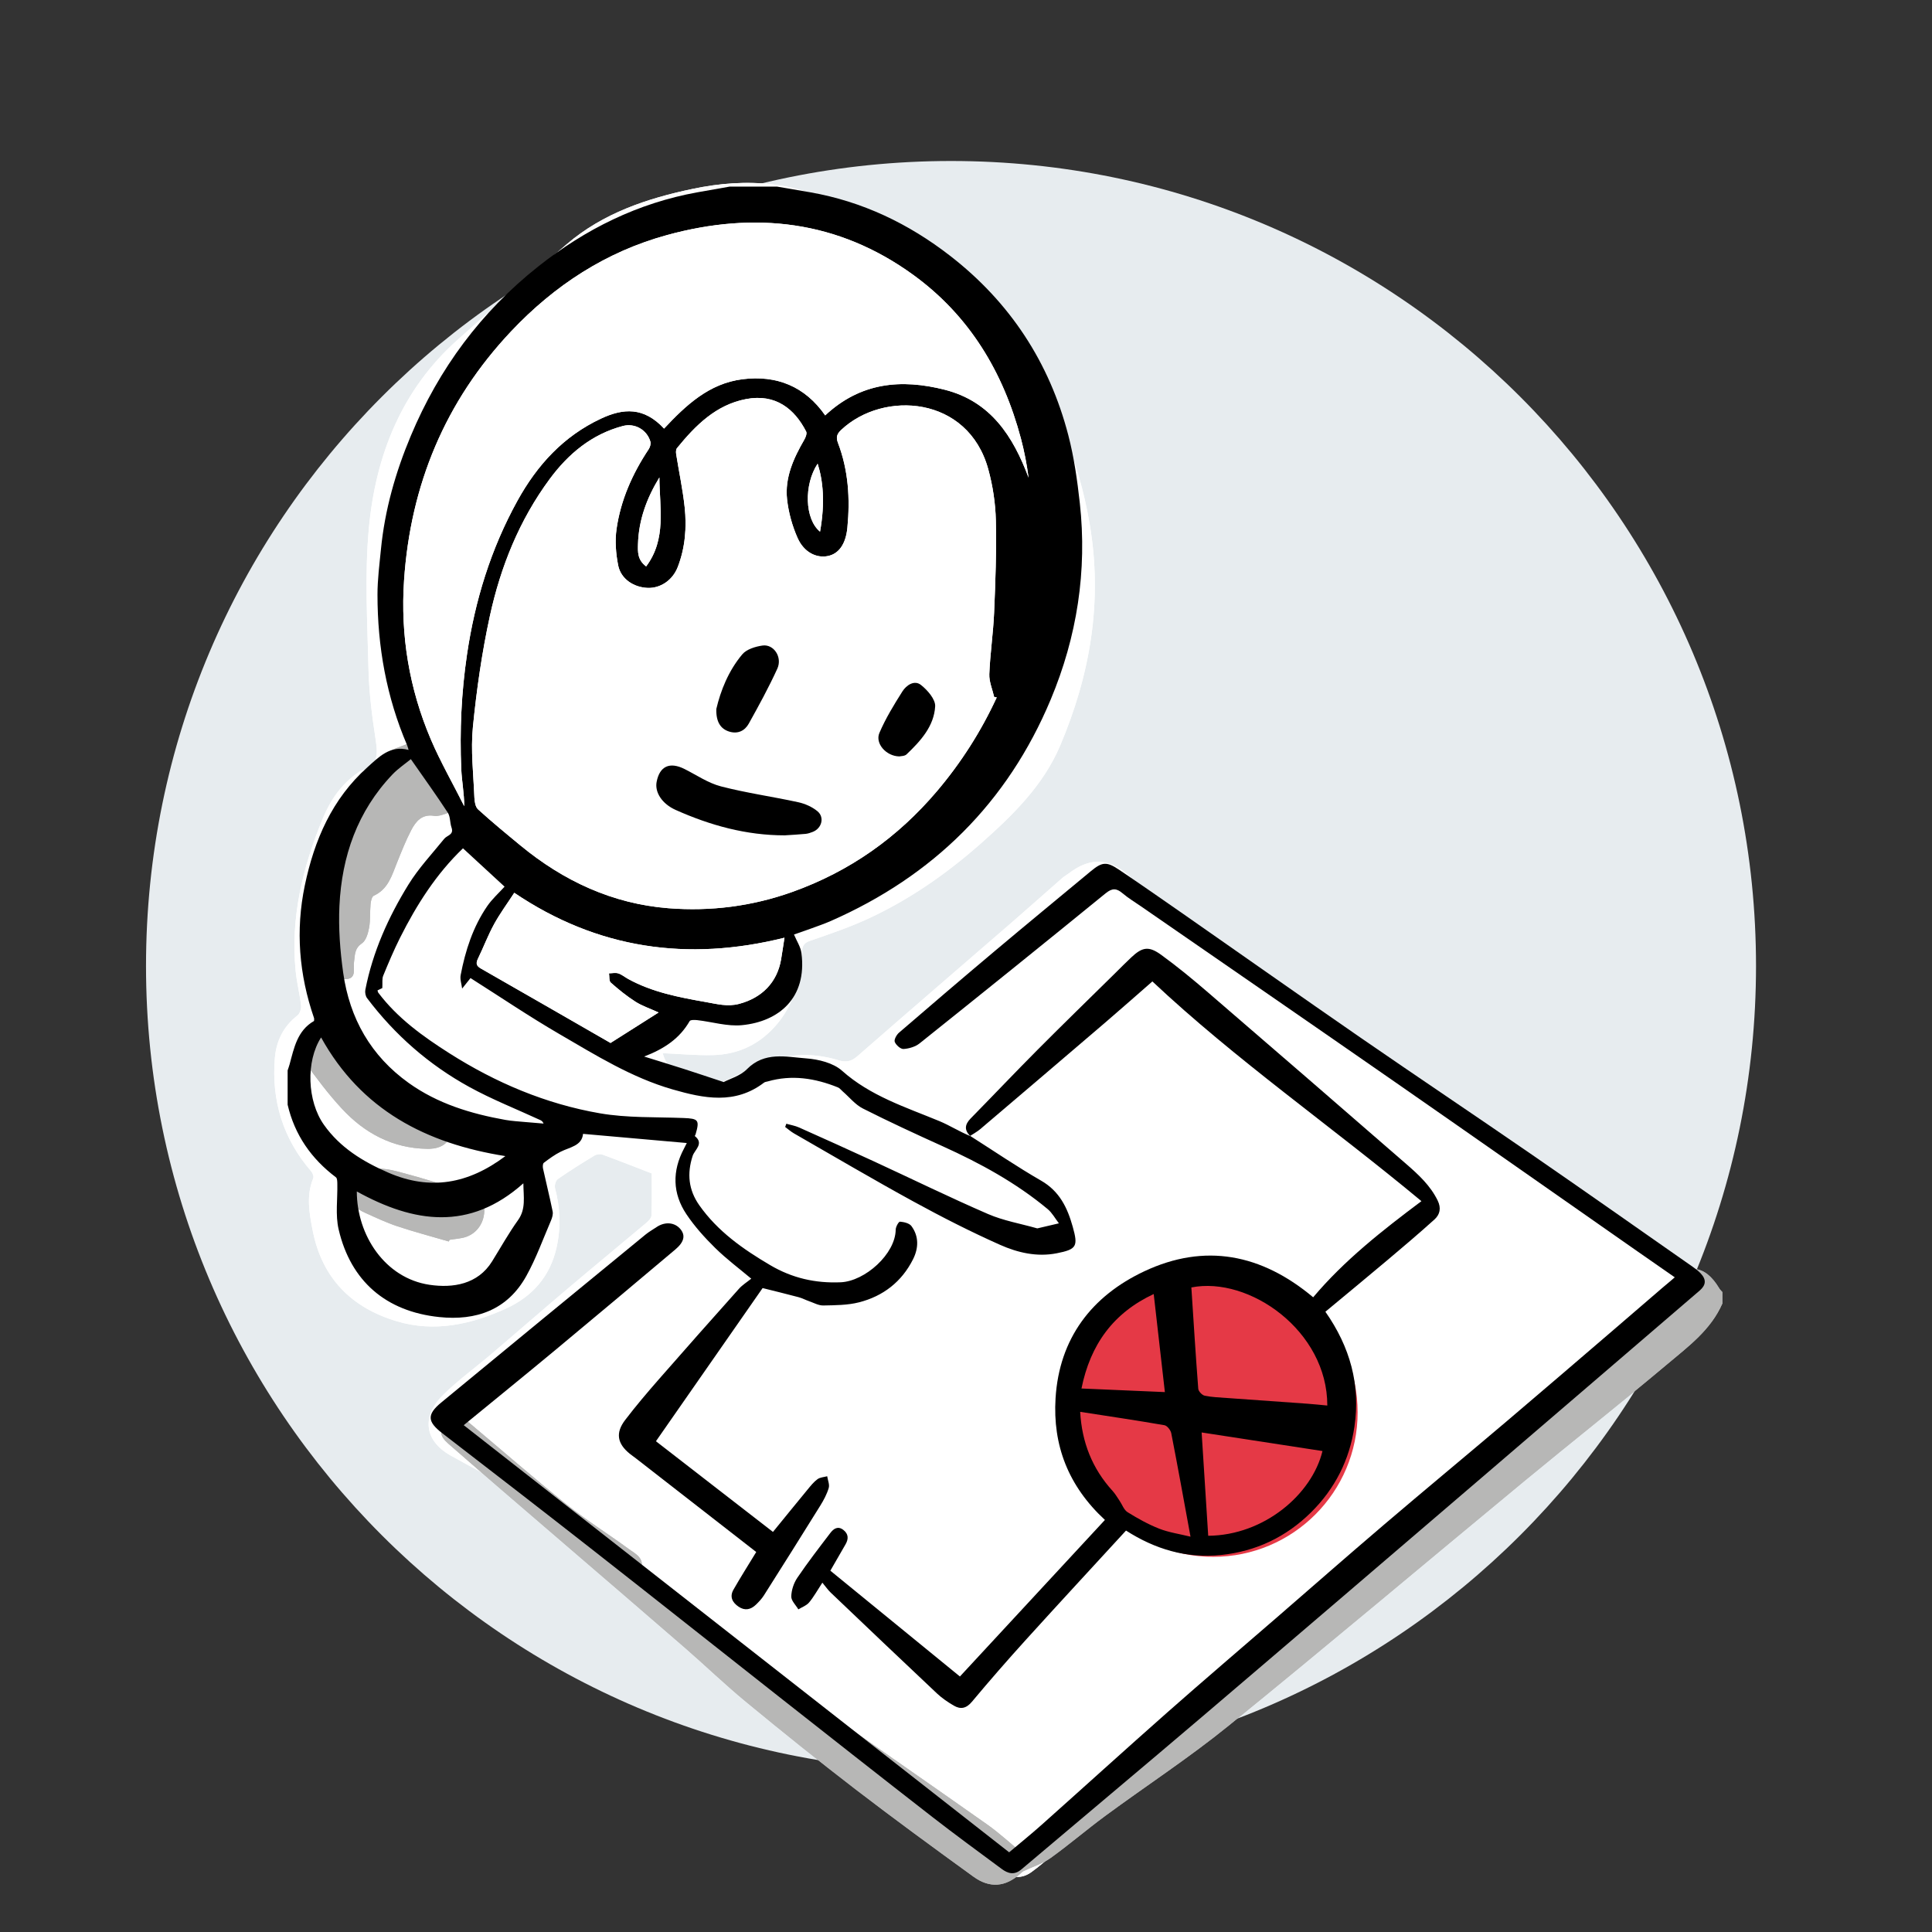
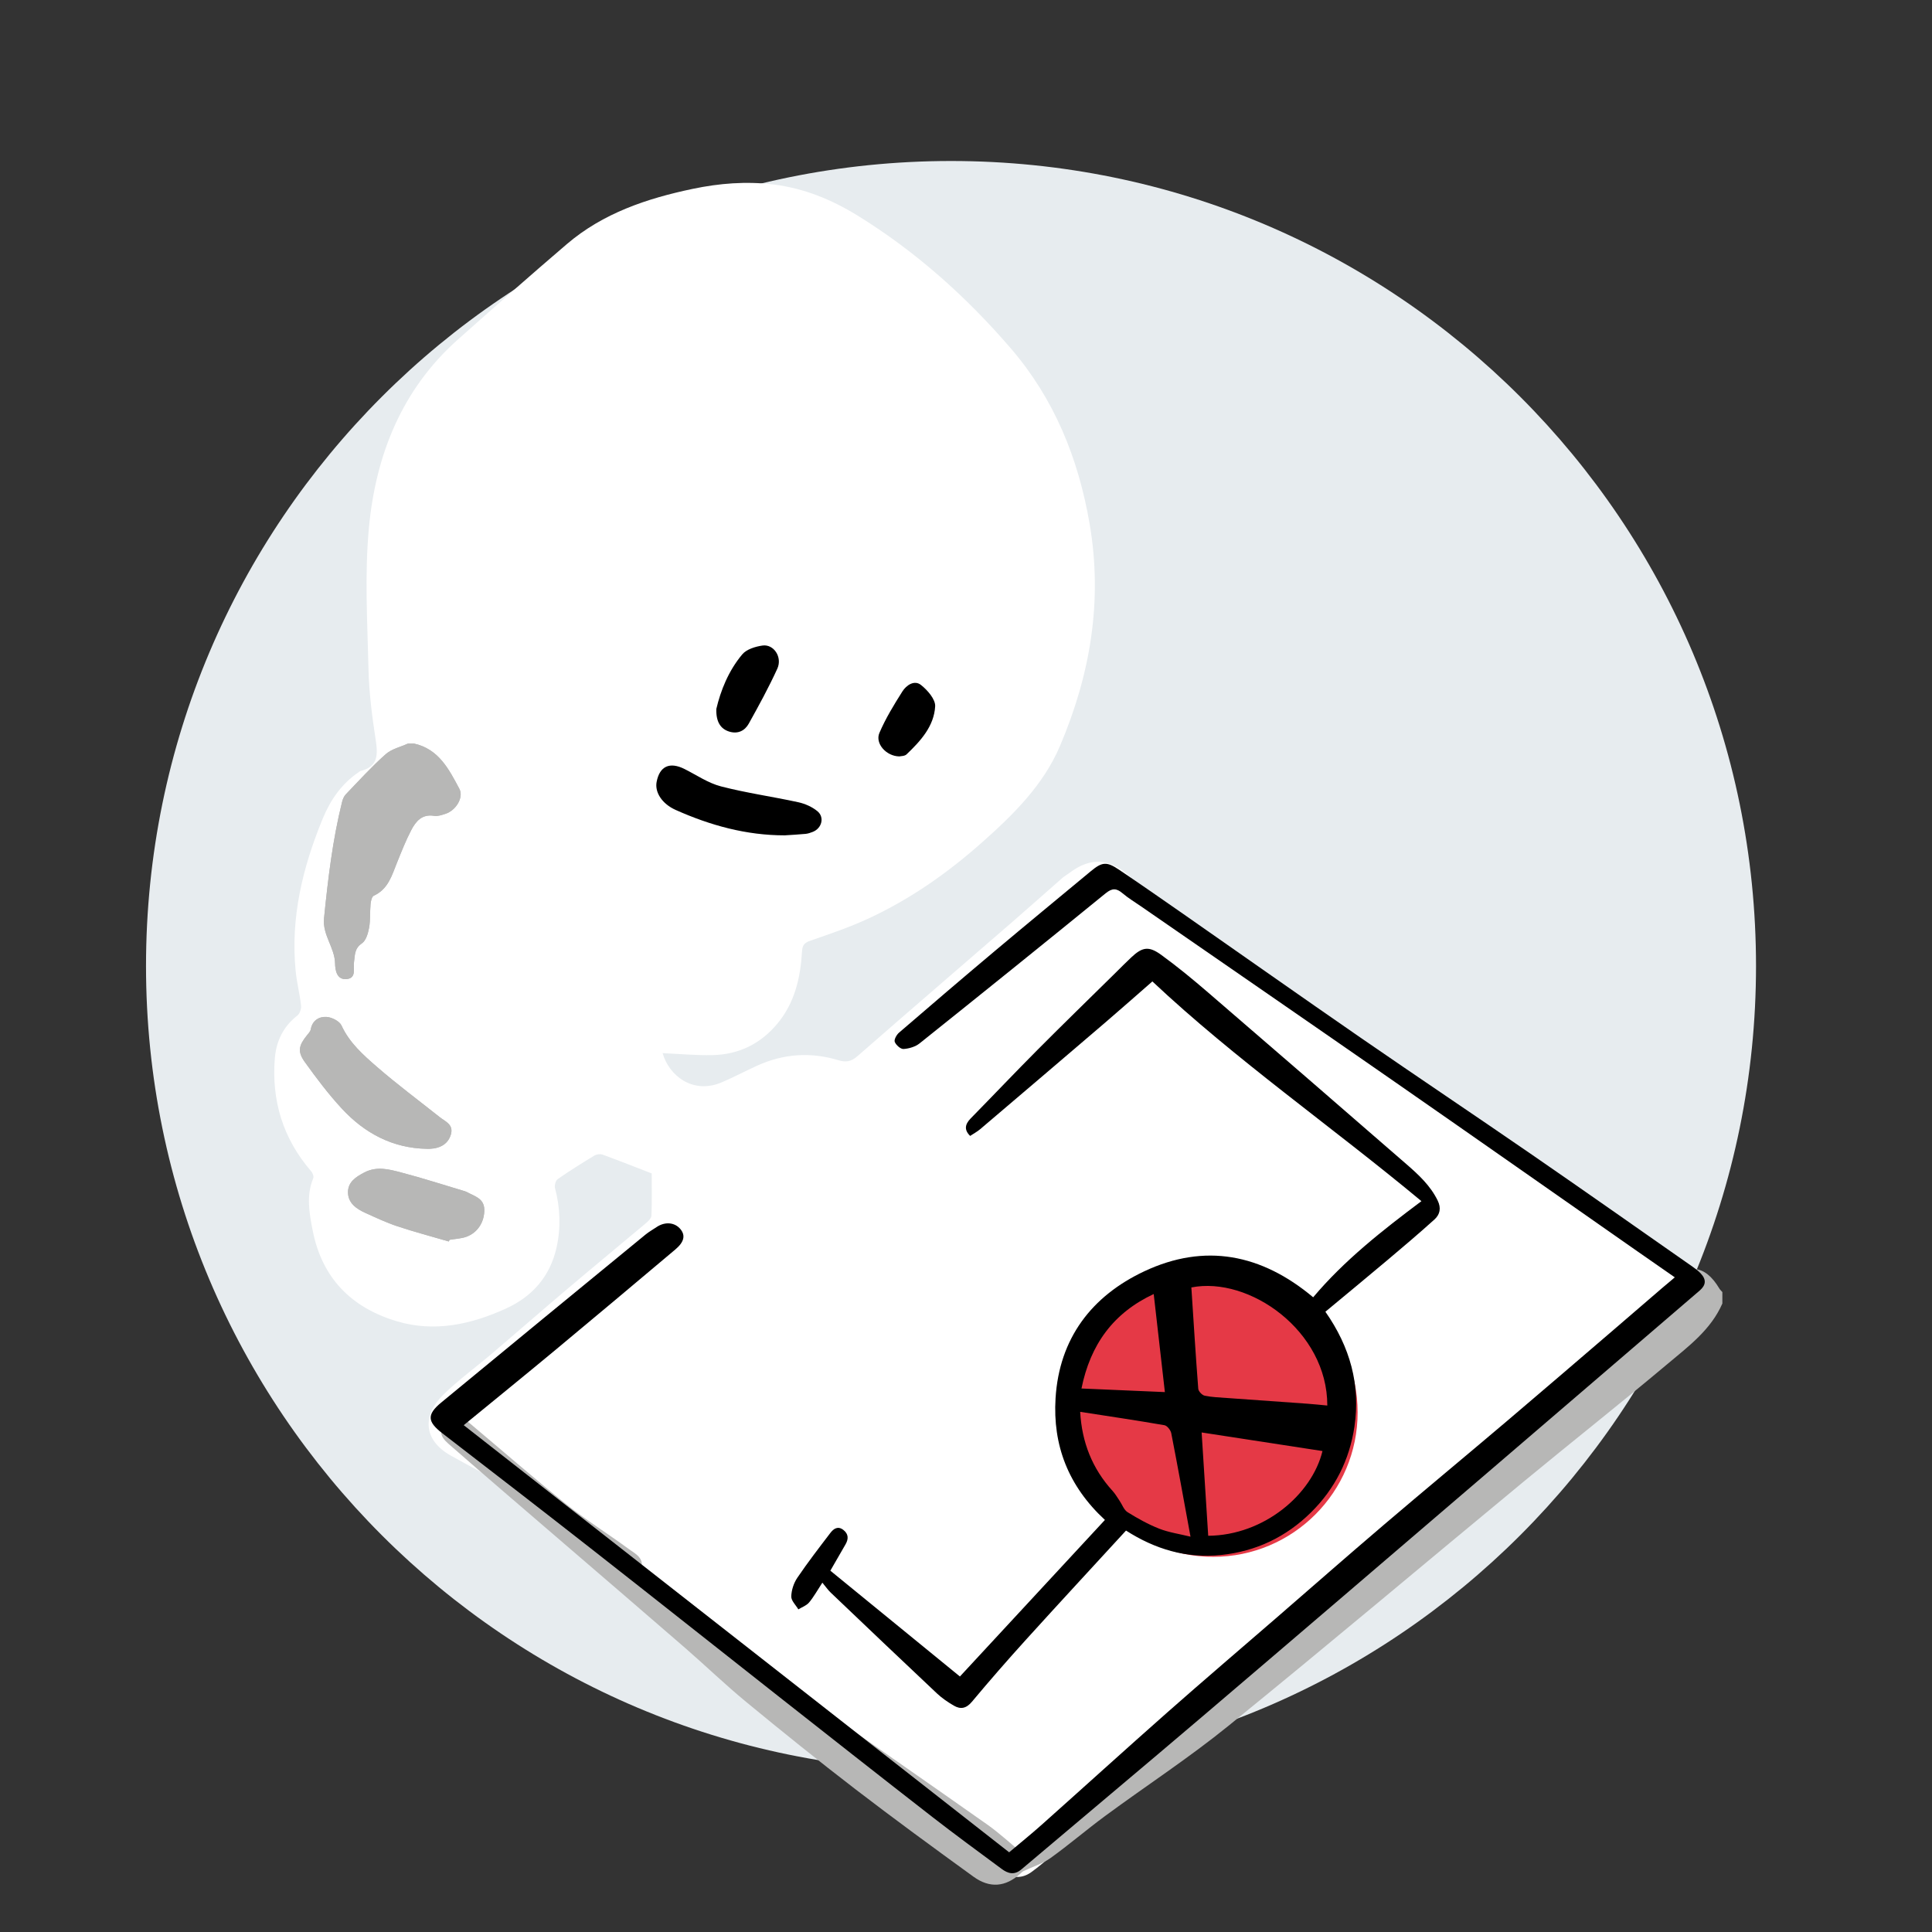
<svg xmlns="http://www.w3.org/2000/svg" x="0px" y="0px" width="850.394px" height="850.394px" viewBox="0 0 850.394 850.394" xml:space="preserve">
  <rect x="0" y="0" width="850.394" height="850.394" fill="#333333" stroke="none" />
  <g id="Hintergrund_Kreise" />
  <g id="Hintergrund_Kreise_weiss" display="none" />
  <g id="Hintergrund_Kreise_rot" display="none" />
  <g id="Digital_Buddies">
    <g id="Ebene_67">	</g>
  </g>
  <g id="VR_AR" />
  <g id="Samen_Ursprung" />
  <g id="Digitales_GR" />
  <g id="KI" />
  <g id="Kundenstimmen" />
  <g id="Geldsack" />
  <g id="Bekannt_aus" />
  <g id="Kontakt" />
  <g id="Kontakt_rot" />
  <g id="Warum_ich" />
  <g id="TOP" />
  <g id="Was_wo_wer" />
  <g id="So_arbeite_ich" />
  <g id="Im_Vorfeld" />
  <g id="Workshop">
    <g id="weiss_6_">	</g>
    <g id="Farbe_6_">	</g>
    <g id="Schatten">	</g>
    <g id="Skizze_5_">	</g>
    <g id="EbenAugen_Nasee_14">	</g>
    <g id="Farbe_7_">	</g>
  </g>
  <g id="Graphic_Recording_Zielscheibe_weiss" />
  <g id="Graphic_Recording_Zielscheibe" />
  <g id="Visualisieriung">
    <g id="weiss_8_">	</g>
    <g id="Farbe_8_">	</g>
    <g id="Skizze_6_">	</g>
    <g id="Augen_Nase">	</g>
    <g id="Text_x23_">	</g>
  </g>
  <g id="Flieger" />
  <g id="Sketchnotes" />
  <g id="Fragen" />
  <g id="Entwicklung_GR" />
  <g id="Visual_Thinking" />
  <g id="Stift" />
  <g id="Visual_Facilitation" />
  <g id="Üb_ermich_Comic_lesen" />
  <g id="Freunde" />
  <g id="Kaffee" />
  <g id="Adresse" />
  <g id="Termin_buchen" />
  <g id="lets_get_in_touch" />
  <g id="Hund" />
  <g id="Meer" />
  <g id="Albern" />
  <g id="Hören_Filtern_Zeichnen" display="none" />
  <g id="Proffessionell" />
  <g id="Briwfing" />
  <g id="Im_Vorfeld_1_" />
  <g id="Analog_vs_Digital" />
  <g id="Branchen" />
  <g id="Im_Nachgang" />
  <g id="Kommunikation" />
  <g id="Zusammenarbeit" />
  <g id="Effizienz" />
  <g id="Einprägsam" />
  <g id="Flexibel" />
  <g id="Visionbils" />
  <g id="Strategie" />
  <g id="Prozess" />
  <g id="Entwurfsprozess" />
  <g id="Briefing_und_Kommunikation" />
  <g id="Standort" />
  <g id="Ebene_69" />
  <g id="Kernaussage" />
  <g id="Zusammenfassung" />
  <g id="Optimierung" />
  <g id="Integration">
    <g>
      <path fill="#E7ECEF" d="M418.607,70.864c195.688,0,354.327,158.641,354.327,354.334c0,195.689-158.64,354.328-354.327,354.328   c-195.694,0-354.336-158.639-354.336-354.328C64.271,229.505,222.913,70.864,418.607,70.864z" />
    </g>
  </g>
  <g id="Entwicklung">
    <g id="weiss_22_">
      <path fill-rule="evenodd" clip-rule="evenodd" fill="#FFFFFF" d="M286.865,516.498c0,5.948,0.131,12.273-0.118,18.583   c-0.046,1.17-1.453,2.485-2.523,3.388c-11.271,9.488-22.654,18.846-33.9,28.364c-11.364,9.618-22.581,19.409-33.916,29.062   c-7.091,6.037-14.696,11.535-21.326,18.035c-8.907,8.729-9.215,19.713,3.405,26.809c8.381,4.711,17.059,8.991,25.021,14.33   c24.292,16.281,48.777,32.339,72.297,49.693c26.307,19.411,51.942,39.77,77.29,60.429c18.569,15.132,36.201,31.417,54.252,47.186   c4.095,3.576,8.011,7.392,12.349,10.646c4.361,3.273,9.34,4.572,14.258,1.018c3.366-2.432,6.553-5.143,9.628-7.938   c12.281-11.162,24.627-22.261,36.687-33.657c16.527-15.617,32.219-32.174,49.368-47.061c19.475-16.905,40.108-32.48,60.339-48.509   c24.055-19.053,48.435-37.7,72.244-57.053c13.949-11.338,27.273-23.479,40.451-35.718c6.08-5.646,11.644-12.029,16.499-18.76   c3.946-5.469,2.174-11.252-3.27-15.32c-9.018-6.736-18.223-13.232-27.079-20.174c-20.162-15.801-39.523-32.706-60.386-47.504   c-26.049-18.476-53.244-35.337-80.008-52.798c-24.646-16.079-48.813-32.692-70.313-53.035c-9.146-8.649-17.701-9.736-27.747-2.028   c-0.877,0.673-1.881,1.191-2.709,1.916c-7.453,6.526-14.835,13.133-22.321,19.621c-22.651,19.631-45.385,39.169-67.956,58.893   c-2.742,2.396-5.041,2.766-8.446,1.733c-12.17-3.692-24.164-2.831-35.764,2.464c-5.177,2.361-10.215,5.037-15.442,7.274   c-12.896,5.52-23.37-3.14-26.063-12.829c7.249,0.316,14.61,1.027,21.952,0.868c11.459-0.246,21.047-4.88,28.477-13.756   c7.726-9.227,10.24-20.284,10.923-31.867c0.174-2.954,1.173-3.885,3.839-4.805c8.551-2.949,17.16-5.884,25.356-9.675   c18.224-8.428,34.566-19.842,49.583-33.125c13.974-12.362,27.38-25.449,34.797-42.919c13.279-31.276,18.859-63.579,13.015-97.712   c-4.947-28.902-15.642-55.072-34.638-77.158c-19.57-22.754-41.9-42.756-67.623-58.592c-11.335-6.979-23.441-11.933-36.831-13.599   c-12.028-1.497-23.912-0.53-35.608,1.919c-20.122,4.215-39.459,10.678-55.426,24.332c-16.109,13.774-31.996,27.814-47.843,41.893   c-24.84,22.066-36.265,51.002-39.262,83.007c-1.929,20.599-0.662,41.534-0.175,62.302c0.24,10.285,1.561,20.594,3.132,30.777   c1.018,6.592,1.241,11.973-6.663,13.923c-0.255,0.063-0.467,0.298-0.699,0.454c-7.567,5.074-12.528,12.276-15.914,20.496   c-8.843,21.468-14.239,43.625-11.92,67.08c0.506,5.109,1.812,10.14,2.383,15.249c0.157,1.415-0.566,3.546-1.638,4.372   c-6.188,4.777-9.295,11.328-9.903,18.697c-1.538,18.708,3.572,35.486,15.99,49.843c0.655,0.757,1.233,2.294,0.908,3.078   c-3.165,7.655-1.735,15.325-0.248,22.968c4.084,20.963,17.082,34.031,37.067,39.978c16.563,4.929,32.579,1.409,47.948-5.571   c11.754-5.34,19.506-14.258,22.334-26.91c1.939-8.682,1.627-17.452-0.68-26.137c-0.313-1.175,0.288-3.331,1.207-3.971   c5.236-3.647,10.658-7.037,16.117-10.348c0.955-0.578,2.559-0.807,3.582-0.434C272.612,510.923,279.946,513.827,286.865,516.498z" />
-       <path fill-rule="evenodd" clip-rule="evenodd" fill="#FFFFFF" d="M286.865,516.498c-6.919-2.671-14.253-5.575-21.66-8.283   c-1.023-0.373-2.627-0.145-3.582,0.434c-5.459,3.311-10.881,6.7-16.117,10.348c-0.919,0.64-1.52,2.796-1.207,3.971   c2.307,8.685,2.619,17.455,0.68,26.137c-2.828,12.652-10.58,21.57-22.334,26.91c-15.369,6.98-31.386,10.5-47.948,5.571   c-19.985-5.946-32.983-19.015-37.067-39.978c-1.487-7.643-2.917-15.313,0.248-22.968c0.325-0.784-0.253-2.321-0.908-3.078   c-12.418-14.356-17.528-31.135-15.99-49.843c0.608-7.369,3.715-13.92,9.903-18.697c1.071-0.826,1.795-2.957,1.638-4.372   c-0.571-5.109-1.877-10.14-2.383-15.249c-2.319-23.455,3.077-45.612,11.92-67.08c3.386-8.22,8.347-15.422,15.914-20.496   c0.232-0.156,0.444-0.391,0.699-0.454c7.904-1.95,7.681-7.331,6.663-13.923c-1.571-10.184-2.892-20.492-3.132-30.777   c-0.487-20.768-1.754-41.703,0.175-62.302c2.997-32.005,14.422-60.94,39.262-83.007c15.847-14.078,31.733-28.118,47.843-41.893   c15.967-13.654,35.304-20.117,55.426-24.332c11.696-2.449,23.58-3.416,35.608-1.919c13.39,1.666,25.496,6.62,36.831,13.599   c25.723,15.836,48.053,35.838,67.623,58.592c18.996,22.086,29.69,48.256,34.638,77.158c5.845,34.133,0.265,66.436-13.015,97.712   c-7.417,17.47-20.823,30.557-34.797,42.919c-15.017,13.283-31.359,24.697-49.583,33.125c-8.196,3.791-16.806,6.726-25.356,9.675   c-2.666,0.92-3.665,1.851-3.839,4.805c-0.683,11.583-3.197,22.641-10.923,31.867c-7.43,8.876-17.018,13.51-28.477,13.756   c-7.342,0.159-14.703-0.552-21.952-0.868c2.693,9.689,13.168,18.349,26.063,12.829c5.228-2.237,10.266-4.913,15.442-7.274   c11.6-5.295,23.594-6.156,35.764-2.464c3.405,1.032,5.704,0.663,8.446-1.733c22.571-19.724,45.305-39.262,67.956-58.893   c7.486-6.488,14.868-13.095,22.321-19.621c0.828-0.725,1.832-1.243,2.709-1.916c10.046-7.708,18.602-6.621,27.747,2.028   c21.499,20.343,45.666,36.956,70.313,53.035c26.764,17.461,53.959,34.322,80.008,52.798   c20.862,14.798,40.224,31.703,60.386,47.504c8.856,6.941,18.062,13.438,27.079,20.174c5.443,4.068,7.216,9.852,3.27,15.32   c-4.855,6.73-10.419,13.113-16.499,18.76c-13.178,12.238-26.502,24.38-40.451,35.718c-23.81,19.353-48.189,38-72.244,57.053   c-20.23,16.028-40.864,31.604-60.339,48.509c-17.149,14.887-32.841,31.443-49.368,47.061   c-12.06,11.396-24.405,22.495-36.687,33.657c-3.075,2.796-6.262,5.507-9.628,7.938c-4.918,3.555-9.896,2.256-14.258-1.018   c-4.338-3.254-8.254-7.069-12.349-10.646c-18.051-15.769-35.683-32.054-54.252-47.186c-25.348-20.659-50.983-41.018-77.29-60.429   c-23.52-17.354-48.005-33.412-72.297-49.693c-7.963-5.339-16.641-9.619-25.021-14.33c-12.62-7.096-12.313-18.079-3.405-26.809   c6.63-6.5,14.235-11.998,21.326-18.035c11.335-9.652,22.552-19.443,33.916-29.062c11.246-9.519,22.63-18.876,33.9-28.364   c1.07-0.902,2.478-2.218,2.523-3.388C286.996,528.771,286.865,522.446,286.865,516.498z" />
    </g>
    <circle fill-rule="evenodd" clip-rule="evenodd" fill="#E53946" cx="533.993" cy="621.672" r="63.587" />
    <g>
      <g>
        <path fill-rule="evenodd" clip-rule="evenodd" fill="#B7B7B6" d="M758.121,573.754c-5.032,11.554-14.92,18.861-24.078,26.555    c-20.935,17.586-42.418,34.516-63.496,51.934c-43.243,35.732-86.111,71.924-129.665,107.27    c-17.413,14.133-36.292,26.451-54.38,39.764c-8.199,6.035-15.936,12.708-24.211,18.633c-3.475,2.49-7.809,3.771-11.73,5.651    c-0.576,0.276-1.045,0.794-1.535,1.233c-6.432,5.756-13.316,6.482-20.538,1.25c-17.488-12.666-34.933-25.41-52.056-38.563    c-16.253-12.483-32.213-25.354-48.03-38.384c-9.251-7.619-17.892-15.975-26.947-23.838c-17.26-14.985-34.619-29.854-51.94-44.771    c-17.414-14.998-34.896-29.918-52.193-45.051c-3.87-3.386-3.896-5.895-1.35-8.541c2.887-3.002,7.334-3.334,10.532-0.648    c14.294,12.005,28.353,24.304,42.909,35.978c8.711,6.987,18.263,12.915,27.277,19.538c2.96,2.174,7.154,3.99,5.441,9.188    c-0.151,0.457,0.684,1.456,1.283,1.915c22.649,17.295,45.023,34.971,68.074,51.716c27.412,19.917,55.454,38.967,83.111,58.546    c5.306,3.756,10.104,8.228,15.599,12.752c5.128-4.348,10.825-9.133,16.474-13.98c15.882-13.629,31.843-27.17,47.577-40.969    c10.363-9.09,20.326-18.633,30.578-27.852c14.929-13.428,29.85-26.869,44.967-40.082c16.152-14.117,32.535-27.973,48.806-41.958    c17.53-15.066,35.042-30.153,52.572-45.22c7.928-6.814,16.13-13.332,23.745-20.476c6.788-6.368,13.156-13.222,19.316-20.209    c8.223-9.327,16.155-8.749,22.569,2.037c0.342,0.575,0.875,1.038,1.318,1.552C758.121,570.399,758.121,572.078,758.121,573.754z" />
        <path fill-rule="evenodd" clip-rule="evenodd" fill="#B7B7B6" d="M182.148,327.268c10.935,2.363,15.451,11.311,20.052,19.949    c2.005,3.768-1.502,9.533-6.188,11.018c-1.585,0.503-3.361,1.138-4.91,0.877c-5.399-0.912-8.099,2.451-10.127,6.354    c-2.375,4.562-4.266,9.387-6.199,14.166c-2.294,5.674-3.875,11.726-10.249,14.627c-0.866,0.396-1.299,2.365-1.42,3.654    c-0.324,3.473-0.023,7.036-0.647,10.439c-0.452,2.465-1.359,5.653-3.172,6.885c-3.319,2.255-3.018,5.116-3.467,8.253    c-0.386,2.694,1.202,7.05-3.242,7.467c-4.406,0.413-5.036-4.026-5.089-6.83c-0.136-7.085-5.62-12.513-4.858-20.004    c1.75-17.22,3.746-34.362,7.947-51.181c0.293-1.174,0.822-2.453,1.639-3.304c5.748-5.986,11.348-12.155,17.537-17.655    c2.62-2.33,6.547-3.188,9.88-4.715C180.473,327.268,181.312,327.268,182.148,327.268z" />
        <path fill-rule="evenodd" clip-rule="evenodd" fill="#B7B7B6" d="M187.899,505.672c-15.129-0.274-27.425-6.891-37.433-17.697    c-5.925-6.4-11.217-13.439-16.312-20.537c-3.273-4.561-2.664-7.235,0.897-11.656c0.684-0.849,1.572-1.758,1.748-2.75    c0.7-3.936,3.705-5.598,6.862-5.424c2.349,0.129,5.759,1.836,6.654,3.779c3.52,7.652,9.596,12.996,15.623,18.23    c8.89,7.719,18.37,14.757,27.594,22.092c2.505,1.99,6.212,3.254,4.929,7.646c-1.154,3.956-4.404,6.113-9.311,6.314    C188.734,505.687,188.315,505.672,187.899,505.672z" />
        <path fill-rule="evenodd" clip-rule="evenodd" fill="#B7B7B6" d="M197.535,546.455c-7.536-2.203-15.137-4.204-22.581-6.677    c-4.848-1.608-9.513-3.806-14.177-5.919c-3.904-1.77-7.541-4.281-7.603-8.973c-0.061-4.563,3.403-6.836,7.211-8.818    c5.517-2.875,10.94-1.359,16.221,0.021c9.44,2.467,18.737,5.481,28.095,8.271c0.262,0.08,0.523,0.184,0.763,0.317    c3.302,1.825,7.597,2.737,7.705,7.671c0.123,5.488-2.94,10.279-7.941,12.049c-2.309,0.815-4.875,0.903-7.325,1.322    C197.781,545.967,197.658,546.211,197.535,546.455z" />
      </g>
      <g>
-         <path fill="#B7B7B6" d="M758.121,573.754c-5.032,11.554-14.92,18.861-24.078,26.555c-20.935,17.586-42.418,34.516-63.496,51.934    c-43.243,35.732-86.111,71.924-129.665,107.27c-17.413,14.133-36.292,26.451-54.38,39.764    c-8.199,6.035-15.936,12.708-24.211,18.633c-3.475,2.49-7.809,3.771-11.73,5.651c-0.576,0.276-1.045,0.794-1.535,1.233    c-6.432,5.756-13.316,6.482-20.538,1.25c-17.488-12.666-34.933-25.41-52.056-38.563c-16.253-12.483-32.213-25.354-48.03-38.384    c-9.251-7.619-17.892-15.975-26.947-23.838c-17.26-14.985-34.619-29.854-51.94-44.771    c-17.414-14.998-34.896-29.918-52.193-45.051c-3.87-3.386-3.896-5.895-1.35-8.541c2.887-3.002,7.334-3.334,10.532-0.648    c14.294,12.005,28.353,24.304,42.909,35.978c8.711,6.987,18.263,12.915,27.277,19.538c2.96,2.174,7.154,3.99,5.441,9.188    c-0.151,0.457,0.684,1.456,1.283,1.915c22.649,17.295,45.023,34.971,68.074,51.716c27.412,19.917,55.454,38.967,83.111,58.546    c5.306,3.756,10.104,8.228,15.599,12.752c5.128-4.348,10.825-9.133,16.474-13.98c15.882-13.629,31.843-27.17,47.577-40.969    c10.363-9.09,20.326-18.633,30.578-27.852c14.929-13.428,29.85-26.869,44.967-40.082c16.152-14.117,32.535-27.973,48.806-41.958    c17.53-15.066,35.042-30.153,52.572-45.22c7.928-6.814,16.13-13.332,23.745-20.476c6.788-6.368,13.156-13.222,19.316-20.209    c8.223-9.327,16.155-8.749,22.569,2.037c0.342,0.575,0.875,1.038,1.318,1.552C758.121,570.399,758.121,572.078,758.121,573.754z" />
        <path fill="#B7B7B6" d="M182.148,327.268c10.935,2.363,15.451,11.311,20.052,19.949c2.005,3.768-1.502,9.533-6.188,11.018    c-1.585,0.503-3.361,1.138-4.91,0.877c-5.399-0.912-8.099,2.451-10.127,6.354c-2.375,4.562-4.266,9.387-6.199,14.166    c-2.294,5.674-3.875,11.726-10.249,14.627c-0.866,0.396-1.299,2.365-1.42,3.654c-0.324,3.473-0.023,7.036-0.647,10.439    c-0.452,2.465-1.359,5.653-3.172,6.885c-3.319,2.255-3.018,5.116-3.467,8.253c-0.386,2.694,1.202,7.05-3.242,7.467    c-4.406,0.413-5.036-4.026-5.089-6.83c-0.136-7.085-5.62-12.513-4.858-20.004c1.75-17.22,3.746-34.362,7.947-51.181    c0.293-1.174,0.822-2.453,1.639-3.304c5.748-5.986,11.348-12.155,17.537-17.655c2.62-2.33,6.547-3.188,9.88-4.715    C180.473,327.268,181.312,327.268,182.148,327.268z" />
        <path fill="#B7B7B6" d="M187.899,505.672c-15.129-0.274-27.425-6.891-37.433-17.697c-5.925-6.4-11.217-13.439-16.312-20.537    c-3.273-4.561-2.664-7.235,0.897-11.656c0.684-0.849,1.572-1.758,1.748-2.75c0.7-3.936,3.705-5.598,6.862-5.424    c2.349,0.129,5.759,1.836,6.654,3.779c3.52,7.652,9.596,12.996,15.623,18.23c8.89,7.719,18.37,14.757,27.594,22.092    c2.505,1.99,6.212,3.254,4.929,7.646c-1.154,3.956-4.404,6.113-9.311,6.314C188.734,505.687,188.315,505.672,187.899,505.672z" />
        <path fill="#B7B7B6" d="M197.535,546.455c-7.536-2.203-15.137-4.204-22.581-6.677c-4.848-1.608-9.513-3.806-14.177-5.919    c-3.904-1.77-7.541-4.281-7.603-8.973c-0.061-4.563,3.403-6.836,7.211-8.818c5.517-2.875,10.94-1.359,16.221,0.021    c9.44,2.467,18.737,5.481,28.095,8.271c0.262,0.08,0.523,0.184,0.763,0.317c3.302,1.825,7.597,2.737,7.705,7.671    c0.123,5.488-2.94,10.279-7.941,12.049c-2.309,0.815-4.875,0.903-7.325,1.322C197.781,545.967,197.658,546.211,197.535,546.455z" />
      </g>
    </g>
    <g id="Skizze_10_">
-       <path fill-rule="evenodd" clip-rule="evenodd" d="M427.032,499.986c10.384,6.6,20.565,13.553,31.218,19.688   c8.121,4.676,11.569,11.88,13.924,20.281c2.418,8.631,1.791,9.963-7.086,11.698c-8.718,1.704-17.166-0.286-24.892-3.724   c-12.968-5.77-25.657-12.244-38.116-19.059c-17.709-9.689-35.109-19.947-52.62-30c-1.374-0.788-2.578-1.875-3.86-2.823   c0.172-0.472,0.342-0.944,0.514-1.415c1.872,0.535,3.841,0.854,5.601,1.639c10.969,4.893,21.919,9.832,32.825,14.866   c16.786,7.748,33.4,15.884,50.356,23.235c6.747,2.926,14.207,4.205,21.343,6.229c0.135,0.04,0.285,0.108,0.407,0.079   c3.152-0.731,6.298-1.474,9.444-2.213c-1.641-2.118-2.963-4.619-4.975-6.291c-13.941-11.594-29.701-20.18-46.158-27.625   c-11.81-5.344-23.588-10.778-35.15-16.627c-3.36-1.699-5.928-4.965-8.862-7.51c-0.715-0.621-1.344-1.47-2.178-1.804   c-10.015-4.02-20.253-5.661-30.871-2.597c-0.533,0.154-1.167,0.189-1.579,0.506c-12.777,9.758-26.453,6.979-40.267,3.004   c-18.038-5.191-33.817-15.056-49.808-24.353c-13.248-7.703-25.97-16.313-39.169-24.676c0.471-0.368,0.242-0.249,0.095-0.063   c-1.26,1.563-2.504,3.136-3.752,4.707c-0.245-1.984-1.008-4.064-0.65-5.934c2.064-10.809,5.419-21.209,11.701-30.368   c2.147-3.134,5.073-5.729,7.635-8.56c-5.879-5.418-12.064-11.117-18.314-16.877c-11.696,11.182-20.365,24.775-27.664,39.299   c-2.745,5.462-5.127,11.117-7.452,16.777c-0.567,1.379-0.256,3.118-0.39,5.434c-0.122,0.059-1.068,0.52-2.117,1.03   c0.111,0.329,0.148,0.753,0.366,1.04c8.443,11.189,19.621,19.217,31.259,26.621c20.42,12.988,42.489,22.332,66.309,26.445   c11.987,2.07,24.433,1.584,36.678,2.059c6.651,0.257,7.236,0.839,5.389,7.213c-0.076,0.263-0.396,0.686-0.356,0.717   c4.235,3.328-0.037,6.042-0.911,8.698c-2.576,7.835-1.834,15.034,2.875,21.735c8.105,11.533,19.328,19.396,31.282,26.43   c9.604,5.653,19.769,8,30.98,7.518c10.728-0.462,24.114-12.472,24.219-23.188c0.011-1.236,1.322-3.541,1.88-3.496   c1.76,0.143,4.114,0.678,5.045,1.941c3.354,4.551,3.142,9.745,0.719,14.585c-4.962,9.909-13.155,16.259-23.748,18.971   c-5.053,1.292-10.491,1.286-15.765,1.396c-2.069,0.044-4.181-1.167-6.247-1.881c-1.563-0.54-3.046-1.353-4.636-1.773   c-5.278-1.407-10.59-2.69-15.83-4.007c-15.241,21.882-31.001,44.512-46.954,67.418c16.842,13.051,34.145,26.46,51.51,39.918   c4.928-6.039,10.074-12.395,15.279-18.701c1.328-1.609,2.666-3.304,4.323-4.518c1.131-0.827,2.824-0.887,4.266-1.291   c0.269,1.736,1.128,3.652,0.674,5.174c-0.816,2.732-2.217,5.355-3.736,7.801c-8.192,13.197-16.472,26.339-24.789,39.46   c-0.956,1.507-2.224,2.853-3.517,4.101c-2.247,2.174-4.819,2.76-7.585,0.916c-2.792-1.863-4.077-4.406-2.31-7.509   c3.068-5.384,6.397-10.618,10.03-16.593c-17.422-13.563-35.185-27.389-52.95-41.214c-0.881-0.685-1.809-1.312-2.677-2.011   c-5.534-4.461-6.406-9.182-2.094-14.846c4.711-6.186,9.76-12.125,14.88-17.982c11.656-13.338,23.415-26.586,35.22-39.794   c1.537-1.718,3.591-2.976,5.428-4.466c-5.158-4.342-10.838-8.578-15.85-13.496c-4.641-4.556-9.084-9.492-12.689-14.881   c-6.139-9.17-6.296-19.004-1.096-28.828c0.511-0.965,0.988-1.949,1.268-2.503c-15.208-1.345-30.433-2.688-45.668-4.034   c-0.505,5.287-5.763,5.811-9.846,7.854c-2.631,1.317-5.054,3.097-7.41,4.88c-0.492,0.373-0.535,1.729-0.357,2.538   c1.376,6.296,2.945,12.55,4.233,18.863c0.255,1.249-0.205,2.794-0.735,4.032c-3.514,8.178-6.544,16.637-10.849,24.383   c-8.317,14.973-22.065,19.799-38.378,18.086c-23.357-2.452-38.908-15.746-44.233-38.563c-1.498-6.418-0.42-13.434-0.58-20.174   c-0.022-0.948-0.034-2.333-0.614-2.769c-10.835-8.184-18.167-18.65-21.261-31.963c0-5.03,0-10.06,0-15.092   c0.285-0.873,0.608-1.734,0.851-2.62c1.992-7.306,3.402-14.931,10.78-19.147c0-0.49,0.11-0.939-0.017-1.305   c-6.574-19.092-8.191-38.543-4.048-58.358c4.172-19.947,12.005-38.072,27.508-51.962c5.016-4.494,10.033-9.884,18.168-7.67   c-0.253-0.826-0.395-1.491-0.656-2.105c-9.082-21.166-13.033-43.371-13.033-66.293c0-6.652,0.876-13.314,1.525-19.953   c1.695-17.326,6.421-33.871,13.134-49.879c12.406-29.594,30.905-54.603,56.109-74.577c20.772-16.463,43.858-27.931,70.094-32.648   c4.694-0.844,9.394-1.662,14.092-2.492c6.985,0,13.972,0,20.959,0c4.84,0.827,9.683,1.632,14.519,2.483   c22.973,4.043,43.353,13.785,61.7,28.031c26.295,20.416,43.611,46.824,51.949,78.941c2.524,9.722,3.947,19.799,5.053,29.803   c3.305,29.91-1.246,58.885-12.81,86.508c-19.021,45.437-51.728,77.651-96.745,97.453c-2.805,1.234-5.716,2.233-8.597,3.287   c-2.872,1.05-5.769,2.031-7.652,2.689c1.17,2.822,2.935,5.422,3.287,8.203c2.519,19.781-9.973,30.105-26.19,31.693   c-6.417,0.628-13.093-1.459-19.66-2.211c-1.131-0.129-3.022-0.174-3.369,0.426c-4.324,7.523-10.947,12.108-20.025,15.594   c6.587,2.053,12.146,3.744,17.679,5.519c5.467,1.755,10.906,3.591,17.32,5.711c2.646-1.403,7.301-2.684,10.24-5.66   c7.772-7.877,17.205-5.409,26.055-4.759c5.442,0.398,11.932,1.98,15.806,5.438c12.462,11.115,27.946,16.012,42.728,22.121   c4.771,1.972,9.021,4.744,13.742,6.635L427.032,499.986z M438.73,306.977c-0.379-0.072-0.76-0.145-1.14-0.217   c-0.76-3.348-2.265-6.724-2.134-10.036c0.359-9.026,1.729-18.013,2.113-27.038c0.574-13.518,1.086-27.066,0.769-40.583   c-0.177-7.544-1.339-15.251-3.333-22.536c-8.862-32.383-46.159-34.842-64.74-17.343c-1.858,1.751-2.392,3.189-1.425,5.717   c4.602,12.042,5.369,24.585,4.15,37.288c-0.695,7.247-3.768,11.52-8.575,12.51c-5.026,1.033-10.525-1.602-13.338-7.926   c-2.364-5.32-3.999-11.213-4.637-16.996c-1.058-9.592,2.857-18.131,7.574-26.281c0.604-1.043,1.259-2.744,0.823-3.593   c-5.064-9.87-13.399-16.788-26.478-14.283c-13.243,2.538-22.245,11.603-30.38,21.591c-0.484,0.597-0.489,1.793-0.353,2.652   c1.231,7.781,2.896,15.514,3.735,23.334c0.959,8.924,0.235,17.856-3.031,26.316c-2.286,5.928-7.707,9.42-13.229,9.218   c-6.18-0.226-11.822-3.937-13.003-9.907c-1.033-5.221-1.465-10.844-0.71-16.08c1.835-12.73,7.003-24.314,14.119-35.034   c0.605-0.913,1.057-2.381,0.772-3.356c-1.512-5.213-6.845-8.292-12.146-6.883c-13.679,3.637-23.95,12.218-32.16,23.313   c-13.356,18.054-21.61,38.57-26.346,60.288c-3.51,16.105-5.858,32.541-7.48,48.951c-1.006,10.176,0.243,20.586,0.652,30.883   c0.072,1.82,0.434,4.229,1.621,5.307c6.058,5.504,12.38,10.72,18.702,15.924c18.973,15.615,40.476,25.646,65.101,27.588   c18.571,1.463,36.844-0.855,54.545-7.178c25.244-9.021,46.336-23.945,63.607-44.303C423.03,335.729,431.82,321.935,438.73,306.977   z M292.295,188.646c9.594-10.256,19.793-19.862,34.5-21.719c15.02-1.896,27.507,3.1,36.429,15.91   c15.636-14.609,33.555-16.119,52.579-11.299c20.237,5.127,30.108,20.438,36.941,38.728c-0.781-5.899-1.874-11.604-3.361-17.202   c-7.795-29.343-22.699-54.176-47.539-72.164c-33.059-23.941-69.687-27.996-108.283-17.426   c-26.885,7.363-49.503,22.146-68.58,42.359c-29.061,30.79-44.313,67.675-47.133,109.641c-1.623,24.126,2.271,47.657,11.783,69.965   c4.293,10.066,9.769,19.627,14.707,29.418c-0.007-5.712-1.078-11.008-1.309-16.34c-0.728-16.867,0.055-33.703,2.522-50.406   c3.519-23.834,10.517-46.556,22.225-67.74c8.686-15.711,20.24-28.375,36.758-36.113   C274.321,179.672,283.369,179.031,292.295,188.646z M345.298,412.747C302.7,423.369,263,417.703,226.363,392.975   c-3.102,4.766-6.326,9.133-8.911,13.854c-2.667,4.869-4.633,10.117-7.063,15.123c-0.979,2.021-0.798,3.169,1.273,4.351   c19.348,11.041,38.644,22.173,57.068,32.768c7.735-4.905,14.189-8.997,21.157-13.413c-3.968-1.809-7.333-2.916-10.221-4.768   c-3.834-2.457-7.414-5.361-10.826-8.385c-0.822-0.727-0.552-2.686-0.783-4.076c1.377-0.021,2.859-0.369,4.104,0.026   c1.533,0.486,2.846,1.633,4.291,2.425c10.688,5.873,22.429,8.11,34.267,10.192c4.89,0.862,9.528,2.139,14.611,0.796   c10.075-2.658,16.771-9.488,18.478-19.604C344.312,419.287,344.745,416.3,345.298,412.747z M180.842,334.146   c-2.448,2.016-5.594,4.104-8.131,6.772c-15.377,16.157-22.267,35.968-23.306,57.786c-0.467,9.791,0.286,19.766,1.655,29.491   c2.824,20.047,12.172,36.582,28.871,48.509c12.734,9.094,27.312,13.516,42.497,16.23c2.856,0.51,5.779,0.656,8.677,0.931   c2.717,0.257,5.44,0.46,8.162,0.686c-0.452-1.087-1.039-1.343-1.618-1.61c-10.394-4.797-21.102-9.016-31.107-14.518   c-17.722-9.745-32.744-22.883-44.968-39.076c-0.696-0.922-0.988-2.547-0.762-3.705c3.252-16.666,10.132-31.951,18.955-46.262   c4.459-7.23,10.403-13.557,15.785-20.201c1.251-1.545,4.332-1.693,3.196-4.932c-0.744-2.122-0.483-4.768-1.644-6.545   C192.039,349.955,186.617,342.44,180.842,334.146z M141.33,456.647c-6.772,10.565-6.128,28.014,1.248,38.442   c7.15,10.107,17.234,16.235,28.342,21.06c18.406,7.994,35.239,4.982,51.523-7.274C187.529,503.326,159.027,488.591,141.33,456.647   z M157.054,524.438c0.007,19.205,12.382,38.187,32.033,41.085c10.26,1.513,21.218-0.168,27.507-10.3   c3.771-6.076,7.263-12.348,11.414-18.152c3.538-4.949,2.421-10.08,2.353-16.217C206.617,542.019,182.184,538.305,157.054,524.438z    M290.238,210.156c-5.528,9.031-9.112,18.662-9.412,29.288c-0.096,3.427-0.298,6.983,3.586,9.877   C293.482,237.199,290.295,223.462,290.238,210.156z M360.955,234.018c2.283-12.871,1.32-22.404-1.061-29.928   C353.79,213.297,354.165,228.525,360.955,234.018z" />
      <path fill-rule="evenodd" clip-rule="evenodd" d="M427.098,500.059c-2.789-2.664-2.416-5.146,0.179-7.792   c9.865-10.06,19.561-20.285,29.497-30.272c11.227-11.282,22.645-22.372,33.981-33.545c2.383-2.35,4.729-4.738,7.168-7.031   c4.874-4.582,7.696-5.131,13.223-1.109c7.095,5.164,13.895,10.762,20.547,16.492c29.182,25.131,58.295,50.342,87.356,75.614   c5.333,4.638,10.547,9.426,13.755,16.006c1.632,3.346,1.012,6.152-1.407,8.337c-6.706,6.055-13.601,11.904-20.512,17.728   c-9.046,7.621-18.179,15.139-27.5,22.887c10.877,15.518,15.497,32.175,12.788,50.554c-2.167,14.699-8.607,27.389-19.146,37.795   c-10.936,10.799-24.159,17.123-39.543,18.725c-15.249,1.588-29.062-2.543-41.857-10.754c-14.8,16.127-29.477,31.969-43.976,47.971   c-8.13,8.973-16.094,18.104-23.86,27.393c-2.49,2.977-4.992,3.428-7.98,1.68c-2.62-1.533-5.203-3.283-7.407-5.357   c-15.646-14.723-31.197-29.547-46.746-44.371c-1.208-1.149-2.167-2.558-3.687-4.379c-2.22,3.382-3.788,6.262-5.854,8.727   c-1.145,1.369-3.118,2.04-4.719,3.025c-1.111-1.895-3.159-3.816-3.112-5.68c0.07-2.777,1.077-5.886,2.646-8.201   c4.586-6.77,9.598-13.256,14.56-19.764c1.416-1.856,3.304-3.203,5.718-1.33c2.279,1.768,2.339,3.943,0.988,6.3   c-2.267,3.952-4.549,7.894-6.711,11.646c18.932,15.459,37.638,30.736,57.029,46.572c21.221-22.912,42.771-46.182,63.827-68.912   c-16.121-14.91-23.016-32.839-21.728-53.609c1.632-26.293,15.875-44.937,39.067-55.837c26.622-12.514,51.573-7.636,74.324,11.444   c13.706-16.27,30.419-29.414,47.652-42.313c-39.586-32.924-81.71-62.192-118.43-96.717c-6.916,6.037-13.963,12.287-21.118,18.412   c-18.192,15.578-36.424,31.109-54.672,46.621c-1.342,1.141-2.944,1.975-4.417,2.964   C427.032,499.986,427.098,500.059,427.098,500.059z M584.23,618.664c0.061-32.891-34.398-57.012-59.839-51.979   c0.97,14.821,1.887,29.72,3.037,44.599c0.087,1.126,1.693,2.811,2.841,3.049c3.244,0.675,6.613,0.781,9.938,1.021   c11.81,0.856,23.624,1.664,35.434,2.52C578.5,618.08,581.354,618.396,584.23,618.664z M582.107,638.695   c-17.79-2.736-35.273-5.426-53.193-8.182c0.976,15.313,1.937,30.399,2.896,45.477C556.445,675.788,577.5,657.729,582.107,638.695z    M475.453,621.436c0.746,13.406,5.307,24.984,14.272,34.818c1.173,1.287,2.058,2.84,3.046,4.287   c1.172,1.715,1.934,4.063,3.539,5.061c4.447,2.762,9.086,5.355,13.943,7.268c4.234,1.664,8.869,2.31,13.769,3.514   c-2.919-15.889-5.585-30.729-8.474-45.523c-0.268-1.365-1.801-3.326-3.003-3.537C500.403,625.215,488.208,623.414,475.453,621.436   z M476.026,611.166c12.466,0.537,24.563,1.056,36.709,1.578c-1.654-14.525-3.263-28.658-4.914-43.16   C490.102,577.853,479.941,591.753,476.026,611.166z" />
      <path fill-rule="evenodd" clip-rule="evenodd" d="M204.114,627.31c80.162,62.776,159.971,125.275,240.073,188.005   c4.594-3.877,9.566-7.882,14.326-12.123c18.533-16.521,36.908-33.219,55.518-49.652c15.673-13.84,31.592-27.398,47.396-41.089   c15.896-13.769,31.698-27.648,47.701-41.293c18.006-15.354,36.231-30.448,54.28-45.751c15.708-13.316,31.309-26.76,46.946-40.162   c7.196-6.168,14.361-12.373,21.547-18.55c1.585-1.364,3.203-2.687,5.302-4.442c-5.997-4.174-11.233-7.805-16.457-11.453   c-35.488-24.793-70.924-49.663-106.475-74.364c-37.272-25.903-74.655-51.644-111.989-77.458c-2.757-1.905-5.656-3.65-8.201-5.808   c-2.669-2.265-4.542-2.319-7.449,0.049c-27.172,22.147-54.471,44.138-81.851,66.028c-1.876,1.499-4.663,2.323-7.088,2.479   c-1.284,0.079-3.306-1.725-3.855-3.123c-0.386-0.984,0.792-3.131,1.873-4.061c13.961-12.039,27.976-24.018,42.088-35.881   c14.008-11.774,28.137-23.408,42.222-35.094c5.105-4.236,7.038-4.457,12.605-0.704c9.486,6.392,18.88,12.922,28.262,19.466   c25.971,18.109,51.839,36.369,77.894,54.355c25.134,17.35,50.523,34.334,75.67,51.666c23.658,16.307,47.151,32.852,70.704,49.313   c1.254,0.877,2.497,1.833,3.526,2.954c2.467,2.688,2.19,5.082-0.568,7.449c-31.683,27.185-63.333,54.409-95.036,81.568   c-41.255,35.341-82.492,70.7-123.845,105.922c-26.464,22.543-53.142,44.837-79.676,67.299c-3.132,2.651-5.937,1.798-8.704-0.255   c-10.198-7.567-20.465-15.054-30.489-22.85c-22.699-17.653-45.292-35.445-67.89-53.232   c-26.993-21.244-53.894-42.605-80.935-63.791c-22.199-17.395-44.508-34.65-66.852-51.859c-6.527-5.027-6.95-8.18-0.523-13.489   c29.933-24.724,59.956-49.341,89.972-73.967c1.503-1.233,3.23-2.192,4.85-3.284c3.719-2.51,8.049-2.129,10.545,0.932   c2.234,2.74,1.638,5.617-2.312,8.945c-17.628,14.852-35.277,29.676-53.004,44.408C231.229,605.203,218.108,615.838,204.114,627.31   z" />
      <path fill-rule="evenodd" clip-rule="evenodd" fill="#FFFFFF" d="M438.73,306.977c-6.91,14.958-15.7,28.753-26.352,41.307   c-17.271,20.357-38.363,35.281-63.607,44.303c-17.701,6.322-35.974,8.641-54.545,7.178c-24.625-1.941-46.128-11.973-65.101-27.588   c-6.322-5.204-12.645-10.42-18.702-15.924c-1.188-1.078-1.549-3.486-1.621-5.307c-0.409-10.297-1.658-20.707-0.652-30.883   c1.622-16.41,3.971-32.846,7.48-48.951c4.735-21.718,12.989-42.234,26.346-60.288c8.21-11.096,18.481-19.677,32.16-23.313   c5.302-1.409,10.635,1.67,12.146,6.883c0.284,0.976-0.167,2.443-0.772,3.356c-7.116,10.72-12.284,22.304-14.119,35.034   c-0.755,5.236-0.323,10.859,0.71,16.08c1.181,5.971,6.823,9.682,13.003,9.907c5.521,0.202,10.942-3.29,13.229-9.218   c3.267-8.46,3.99-17.393,3.031-26.316c-0.839-7.82-2.504-15.553-3.735-23.334c-0.137-0.859-0.132-2.056,0.353-2.652   c8.135-9.988,17.137-19.053,30.38-21.591c13.078-2.505,21.413,4.413,26.478,14.283c0.436,0.849-0.22,2.55-0.823,3.593   c-4.717,8.15-8.632,16.689-7.574,26.281c0.638,5.783,2.272,11.676,4.637,16.996c2.813,6.324,8.312,8.959,13.338,7.926   c4.808-0.99,7.88-5.263,8.575-12.51c1.219-12.703,0.451-25.246-4.15-37.288c-0.967-2.527-0.434-3.966,1.425-5.717   c18.581-17.499,55.878-15.04,64.74,17.343c1.994,7.285,3.156,14.992,3.333,22.536c0.317,13.517-0.194,27.065-0.769,40.583   c-0.385,9.025-1.754,18.012-2.113,27.038c-0.131,3.313,1.374,6.688,2.134,10.036C437.971,306.832,438.352,306.904,438.73,306.977z    M345.425,367.686c3.057-0.207,6.12-0.352,9.168-0.648c1.093-0.107,2.186-0.488,3.216-0.9c3.939-1.583,5.213-6.433,1.965-9.097   c-2.328-1.911-5.435-3.282-8.405-3.931c-11.319-2.471-22.847-4.072-34.043-6.977c-5.624-1.461-10.721-4.984-16.022-7.644   c-6.523-3.272-10.953-1.258-12.278,5.657c-0.888,4.629,2.416,9.689,8.375,12.354C312.672,363.326,328.529,367.701,345.425,367.686   z M315.298,312.07c-0.155,5.658,1.869,8.781,5.726,9.961c3.752,1.15,6.807-0.373,8.549-3.5   c4.425-7.943,8.801-15.943,12.575-24.204c2.314-5.066-1.575-10.894-6.532-10.183c-3.137,0.449-7.008,1.631-8.893,3.876   C320.605,295.301,317.172,304.07,315.298,312.07z M395.849,332.945c0.593-0.152,2.319-0.078,3.184-0.904   c6.153-5.877,12.087-12.345,12.59-21.129c0.177-3.086-3.368-7.146-6.264-9.43c-2.9-2.29-6.413,0.106-8.145,2.84   c-3.73,5.89-7.413,11.913-10.142,18.301C385.114,327.207,390.011,332.842,395.849,332.945z" />
-       <path fill-rule="evenodd" clip-rule="evenodd" fill="#FFFFFF" d="M292.295,188.646c-8.926-9.615-17.974-8.975-27.761-4.389   c-16.518,7.738-28.072,20.402-36.758,36.113c-11.708,21.185-18.706,43.906-22.225,67.74c-2.468,16.703-3.25,33.539-2.522,50.406   c0.23,5.332,1.302,10.628,1.309,16.34c-4.938-9.791-10.414-19.352-14.707-29.418c-9.513-22.308-13.406-45.839-11.783-69.965   c2.819-41.966,18.072-78.851,47.133-109.641c19.077-20.214,41.695-34.996,68.58-42.359c38.597-10.57,75.225-6.516,108.283,17.426   c24.84,17.988,39.744,42.821,47.539,72.164c1.487,5.599,2.58,11.303,3.361,17.202c-6.833-18.29-16.704-33.601-36.941-38.728   c-19.024-4.82-36.943-3.311-52.579,11.299c-8.922-12.811-21.409-17.807-36.429-15.91   C312.088,168.784,301.889,178.391,292.295,188.646z" />
      <path fill-rule="evenodd" clip-rule="evenodd" fill="#FFFFFF" d="M345.298,412.747c-0.553,3.553-0.986,6.54-1.489,9.517   c-1.707,10.115-8.402,16.945-18.478,19.604c-5.083,1.343-9.722,0.066-14.611-0.796c-11.838-2.082-23.579-4.319-34.267-10.192   c-1.445-0.792-2.758-1.938-4.291-2.425c-1.245-0.396-2.728-0.048-4.104-0.026c0.231,1.391-0.039,3.35,0.783,4.076   c3.412,3.023,6.992,5.928,10.826,8.385c2.888,1.852,6.253,2.959,10.221,4.768c-6.968,4.416-13.422,8.508-21.157,13.413   c-18.425-10.595-37.721-21.727-57.068-32.768c-2.071-1.182-2.253-2.329-1.273-4.351c2.431-5.006,4.396-10.254,7.063-15.123   c2.585-4.721,5.81-9.088,8.911-13.854C263,417.703,302.7,423.369,345.298,412.747z" />
      <path fill-rule="evenodd" clip-rule="evenodd" fill="#FFFFFF" d="M290.238,210.156c0.057,13.306,3.244,27.043-5.826,39.165   c-3.884-2.894-3.682-6.45-3.586-9.877C281.126,228.818,284.71,219.188,290.238,210.156z" />
      <path fill-rule="evenodd" clip-rule="evenodd" fill="#FFFFFF" d="M360.955,234.018c-6.79-5.492-7.165-20.721-1.061-29.928   C362.275,211.613,363.238,221.146,360.955,234.018z" />
      <path fill-rule="evenodd" clip-rule="evenodd" d="M345.425,367.686c-16.896,0.016-32.753-4.359-48.025-11.186   c-5.959-2.664-9.263-7.725-8.375-12.354c1.325-6.915,5.755-8.93,12.278-5.657c5.302,2.659,10.398,6.183,16.022,7.644   c11.196,2.904,22.724,4.506,34.043,6.977c2.971,0.648,6.077,2.02,8.405,3.931c3.248,2.664,1.975,7.514-1.965,9.097   c-1.03,0.412-2.123,0.793-3.216,0.9C351.545,367.334,348.481,367.479,345.425,367.686z" />
      <path fill-rule="evenodd" clip-rule="evenodd" d="M315.298,312.07c1.874-8,5.308-16.77,11.425-24.05   c1.885-2.245,5.756-3.427,8.893-3.876c4.957-0.711,8.847,5.116,6.532,10.183c-3.774,8.261-8.15,16.261-12.575,24.204   c-1.742,3.127-4.797,4.65-8.549,3.5C317.167,320.852,315.143,317.729,315.298,312.07z" />
      <path fill-rule="evenodd" clip-rule="evenodd" d="M395.849,332.945c-5.838-0.104-10.734-5.738-8.776-10.322   c2.729-6.388,6.411-12.411,10.142-18.301c1.731-2.733,5.244-5.13,8.145-2.84c2.896,2.284,6.44,6.344,6.264,9.43   c-0.503,8.784-6.437,15.252-12.59,21.129C398.168,332.867,396.441,332.793,395.849,332.945z" />
    </g>
  </g>
  <g id="Ebene_75" />
</svg>